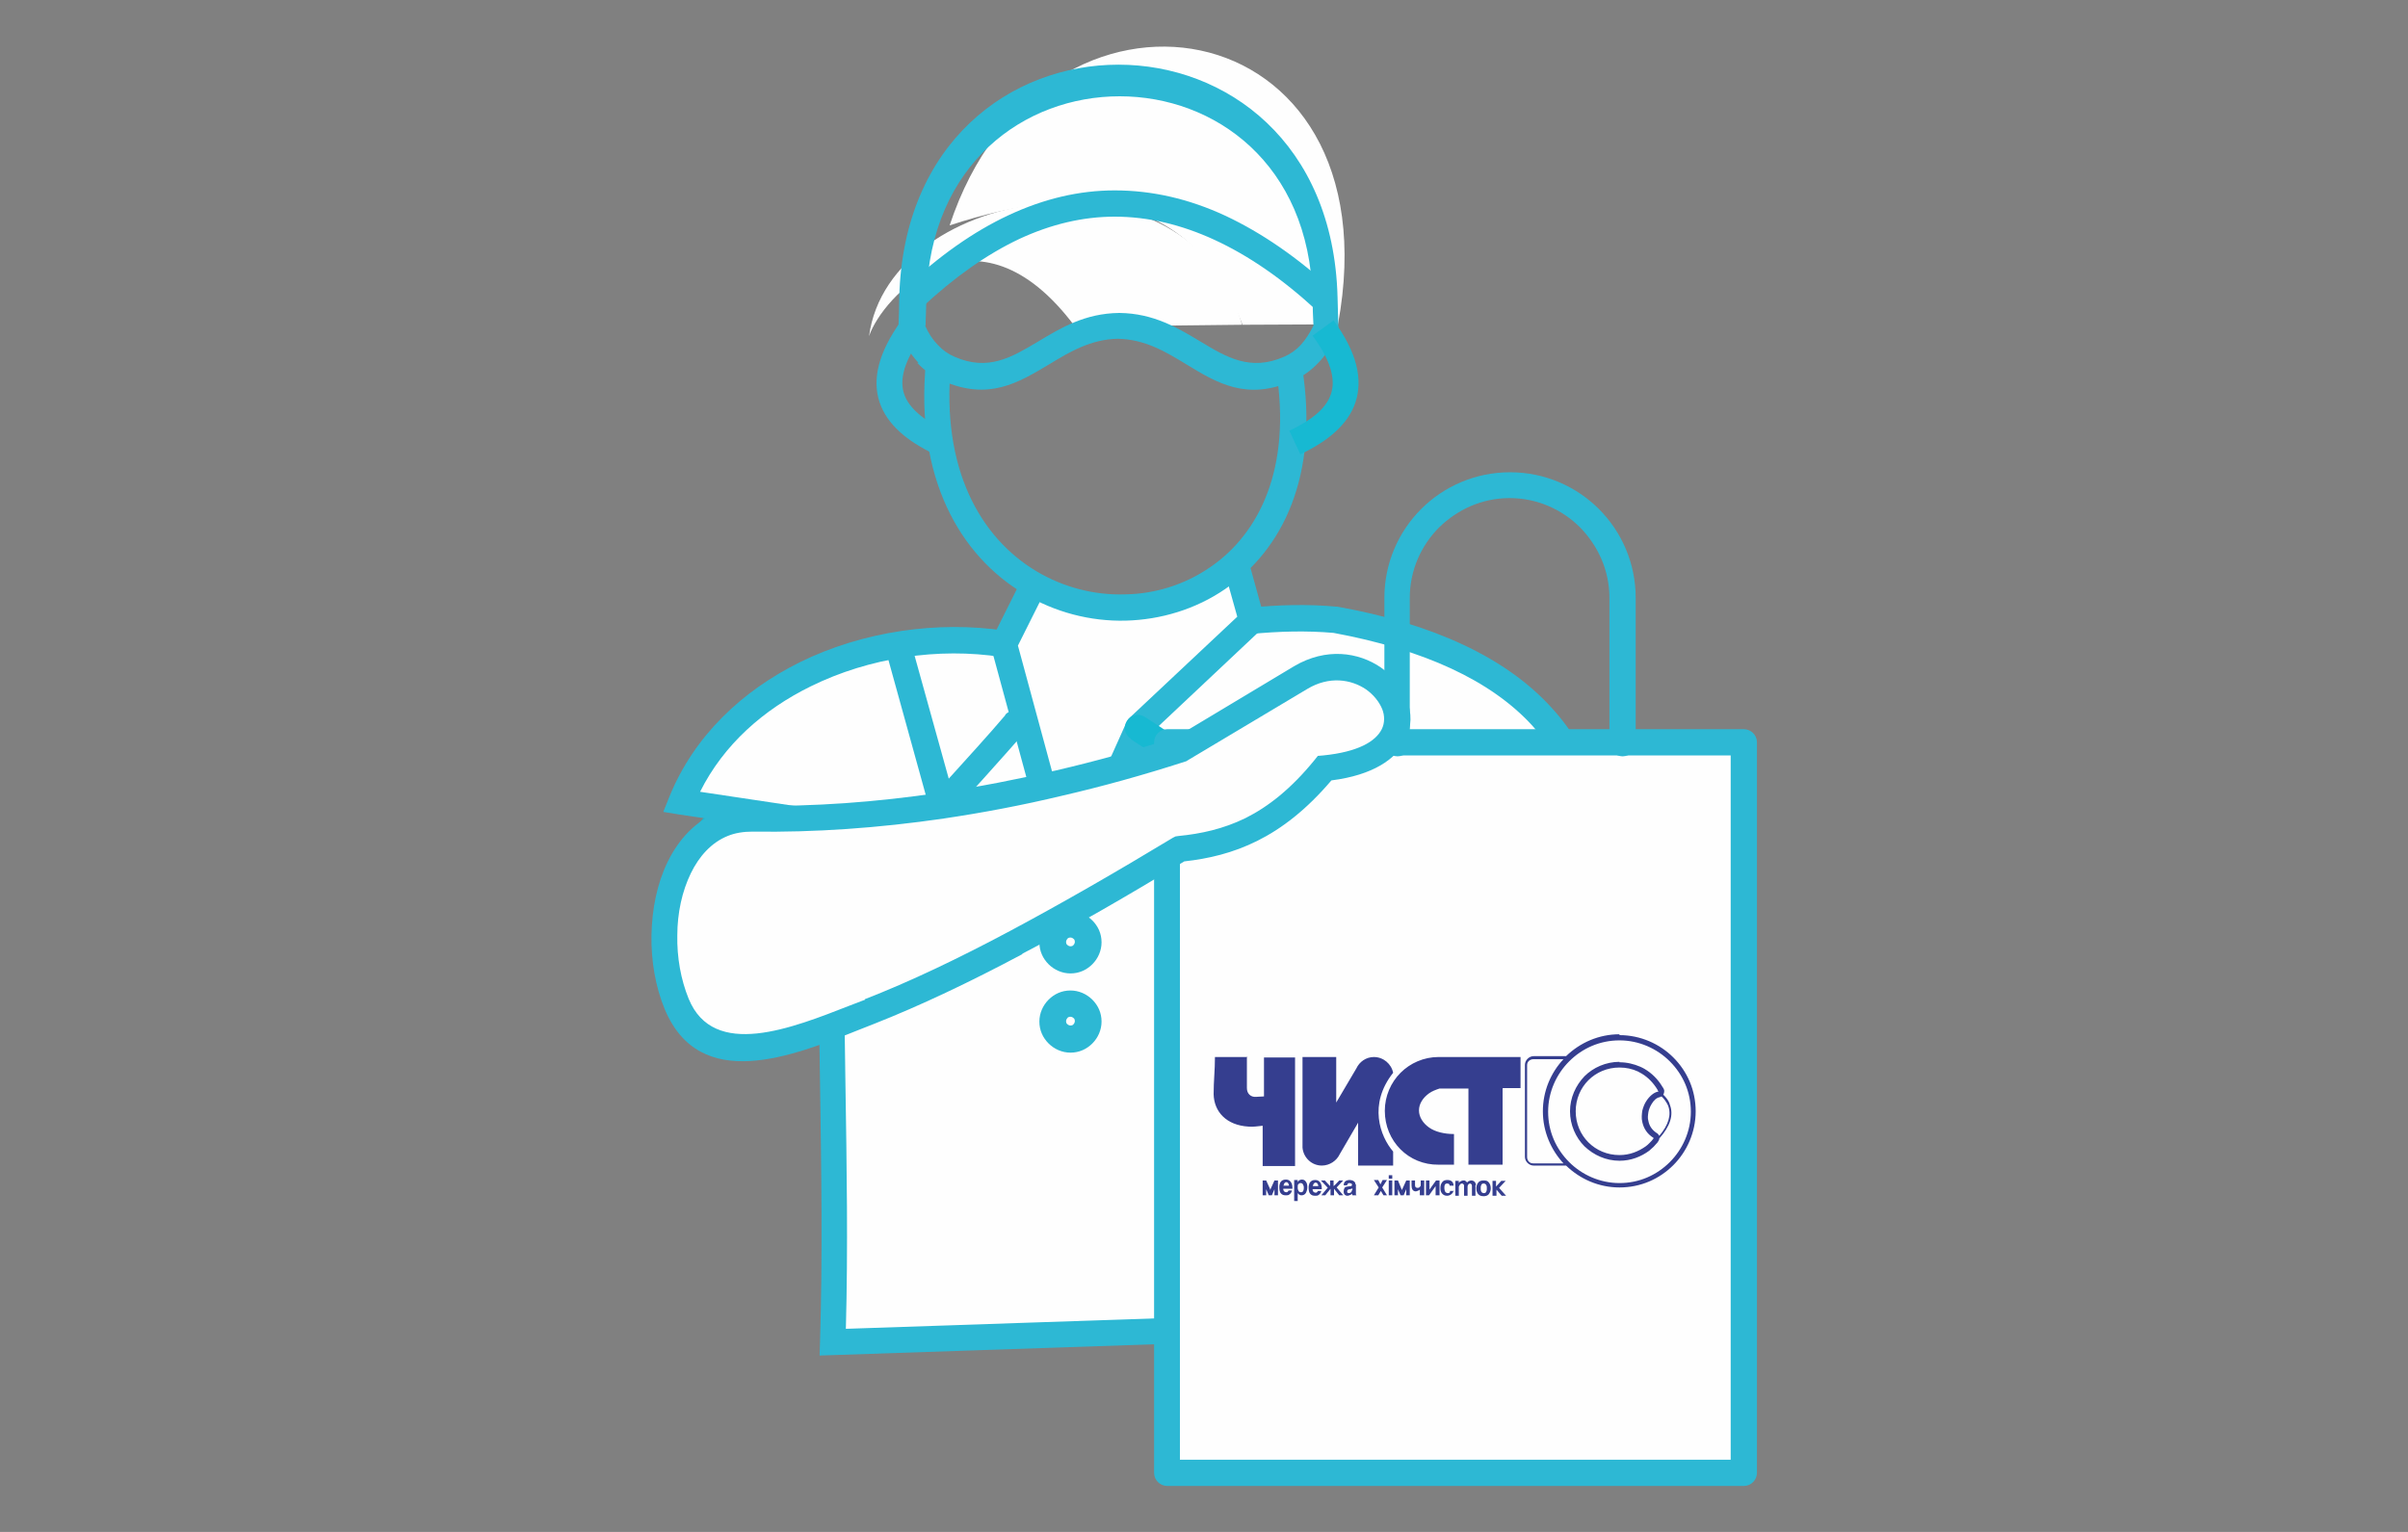
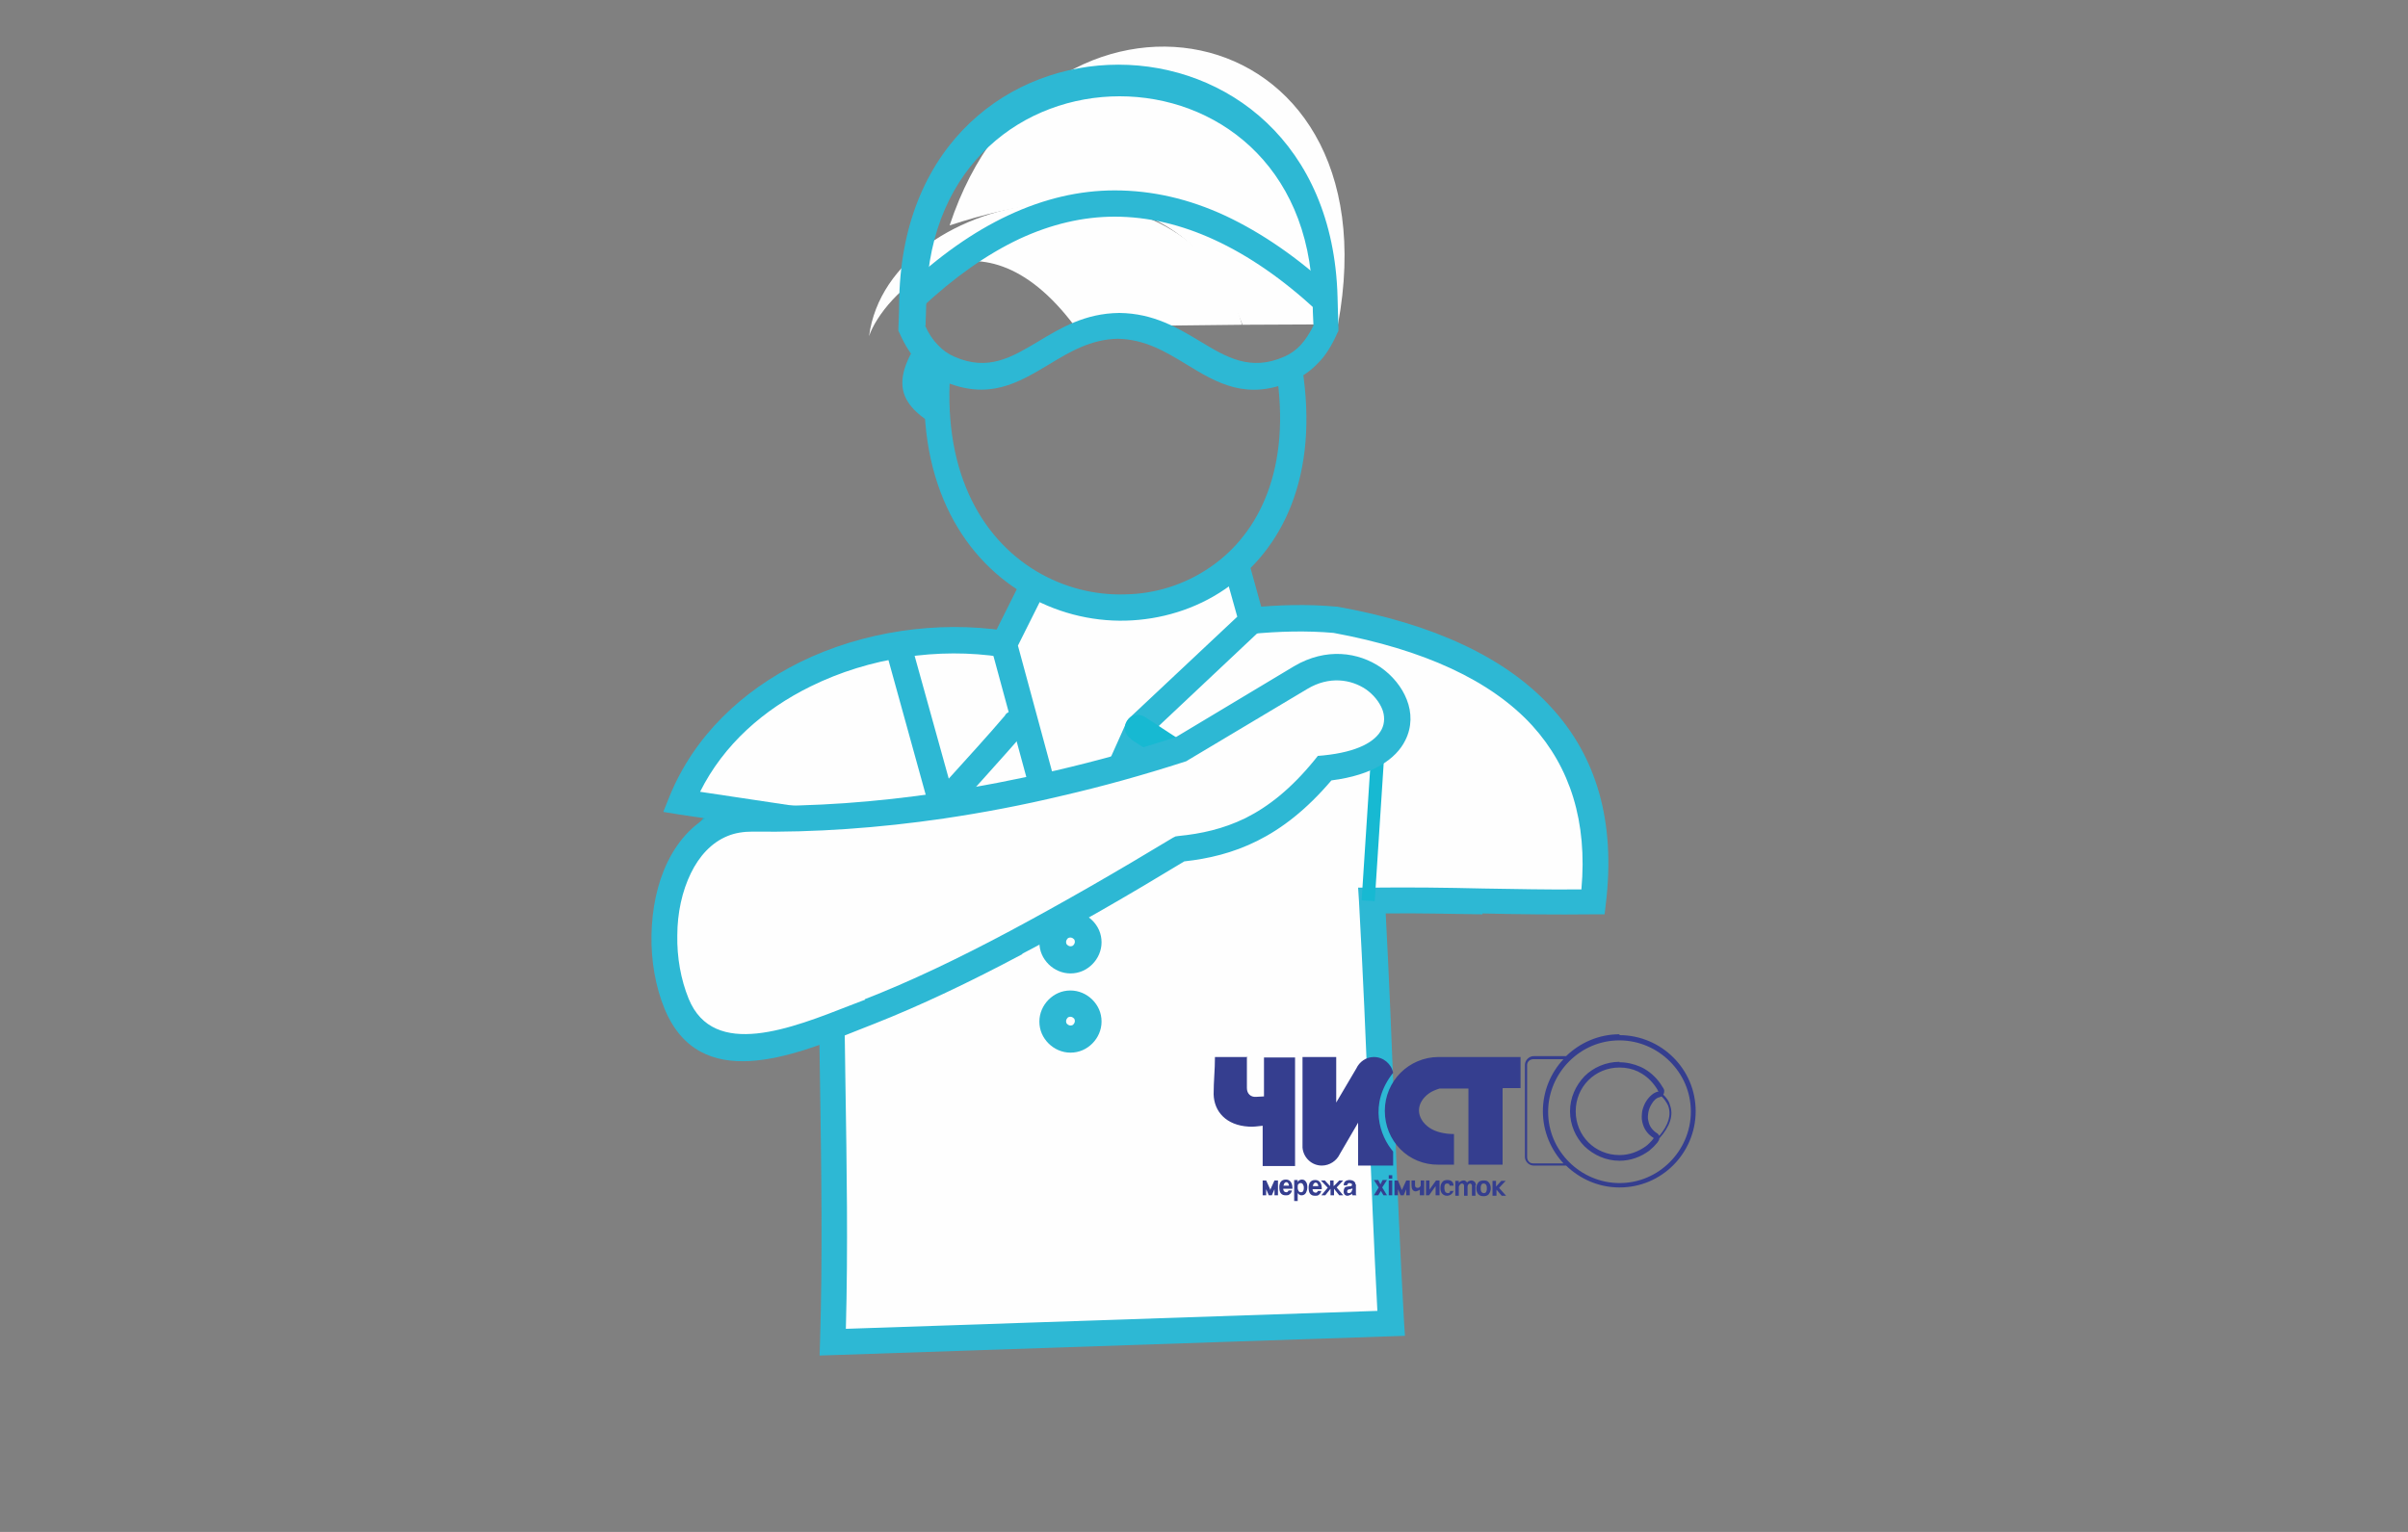
<svg xmlns="http://www.w3.org/2000/svg" xml:space="preserve" width="55mm" height="35mm" version="1.1" style="shape-rendering:geometricPrecision; text-rendering:geometricPrecision; image-rendering:optimizeQuality; fill-rule:evenodd; clip-rule:evenodd" viewBox="0 0 5500 3500">
  <rect x="0" y="0" width="5500" height="3500" fill="#808080" stroke="none" />
  <defs>
    <style type="text/css">
   
    .str0 {stroke:#17B9D2;stroke-width:30}
    .fil2 {fill:none}
    .fil4 {fill:#353E8F}
    .fil0 {fill:#FEFEFE}
    .fil3 {fill:#17B9D2;fill-rule:nonzero}
    .fil1 {fill:#2DB8D4;fill-rule:nonzero}
   
  </style>
  </defs>
  <g id="Слой_x0020_1">
    <g id="_1816938048">
      <g>
        <path class="fil0 str0" d="M1541 2014c31,-122 165,-228 221,-226 117,-37 149,-12 208,38 -131,48 -298,140 -429,188z" />
        <g>
          <path class="fil0" d="M3134 2058c171,-3 334,6 505,3 44,-357 -171,-569 -590,-644 -259,-23 -498,78 -757,55 -281,-43 -622,80 -736,360l346 52c-13,388 12,795 0,1183 465,-16 810,-28 1275,-43 -18,-322 -26,-644 -43,-966z" />
          <path class="fil1" d="M3134 2028c86,-1 170,0 253,2 75,1 149,3 225,2 14,-155 -26,-279 -112,-374 -95,-104 -249,-174 -454,-212 -126,-11 -249,8 -371,27 -126,20 -253,40 -386,28l-2 0c-143,-22 -301,1 -435,67 -108,53 -199,133 -253,241l307 46 26 4 -1 26c-6,194 -3,392 0,590 3,188 6,377 1,561l1214 -41c-8,-150 -14,-301 -20,-452 -6,-161 -13,-321 -22,-484l-2 -31 31 0zm252 61c-73,-1 -146,-3 -221,-2 8,150 14,302 20,454 6,160 13,320 22,481l2 30 -30 1 -1275 43 -32 1 1 -32c6,-194 3,-392 0,-590 -3,-190 -6,-380 -1,-566l-320 -48 -37 -6 14 -35c57,-140 167,-242 298,-307 144,-71 315,-95 469,-72 126,11 249,-8 371,-27 126,-20 253,-40 385,-28l0 0 2 0c219,39 385,116 489,230 104,113 147,262 125,447l-3 26 -26 0c-86,1 -170,0 -253,-2z" />
          <line class="fil2 str0" x1="3147" y1="1719" x2="3125" y2="2058" />
        </g>
        <path class="fil0" d="M1985 768c29,-88 244,-326 471,-21 127,-2 254,-4 381,-5 -116,-428 -806,-320 -852,26z" />
        <path class="fil0" d="M2169 515c211,-638 1022,-503 887,226 -73,0 -145,1 -218,1 -112,-292 -354,-331 -669,-227z" />
        <path class="fil0" d="M2357 1343l-65 129c49,182 99,364 148,545 53,-118 106,-237 159,-355 86,-81 173,-162 259,-244l-42 -151c-50,59 -183,120 -322,110 -51,-4 -99,-16 -138,-35z" />
        <path class="fil1" d="M2385 1355l-60 120 123 454 125 -279c2,-4 4,-7 7,-10l0 0 246 -231 -33 -118c26,-21 42,-43 44,-63l0 0 50 181c3,11 1,23 -8,31l-255 240 -155 347c-3,9 -10,16 -20,19 -16,4 -32,-5 -37,-21l-148 -545 0 0c-2,-7 -1,-14 2,-21l65 -130c16,10 34,19 53,26z" />
        <path class="fil2" d="M2599 1663l278 182c0,0 195,-297 198,-304" />
        <path class="fil3" d="M2583 1688c-14,-9 -18,-27 -9,-41 9,-14 27,-18 41,-9l254 166c46,-71 176,-269 181,-277 8,-14 26,-20 40,-12 14,8 20,26 12,40 -2,4 -184,283 -199,305l-1 2c-9,14 -27,18 -41,9l-278 -182z" />
        <path class="fil0" d="M2445 2111c22,0 40,18 40,40 0,22 -18,40 -40,40 -22,0 -40,-18 -40,-40 0,-22 18,-40 40,-40z" />
        <path class="fil1" d="M2445 2082c19,0 37,8 50,21 13,13 21,30 21,50 0,19 -8,37 -21,50 -13,13 -30,21 -50,21 -19,0 -37,-8 -50,-21 -13,-13 -21,-30 -21,-50 0,-19 8,-37 21,-50 13,-13 30,-21 50,-21zm7 63c-2,-2 -5,-3 -7,-3 -3,0 -6,1 -7,3 -2,2 -3,5 -3,7 0,3 1,6 3,7 2,2 5,3 7,3 3,0 6,-1 7,-3 2,-2 3,-5 3,-7 0,-3 -1,-6 -3,-7z" />
-         <path class="fil0" d="M2445 2293c22,0 40,18 40,40 0,22 -18,40 -40,40 -22,0 -40,-18 -40,-40 0,-22 18,-40 40,-40z" />
        <path class="fil1" d="M2445 2263c19,0 37,8 50,21 13,13 21,30 21,50 0,19 -8,37 -21,50 -13,13 -30,21 -50,21 -19,0 -37,-8 -50,-21 -13,-13 -21,-30 -21,-50 0,-19 8,-37 21,-50 13,-13 30,-21 50,-21zm7 63c-2,-2 -5,-3 -7,-3 -3,0 -6,1 -7,3 -2,2 -3,5 -3,7 0,3 1,6 3,7 2,2 5,3 7,3 3,0 6,-1 7,-3 2,-2 3,-5 3,-7 0,-3 -1,-6 -3,-7z" />
        <g>
-           <polygon class="fil0" points="2666,1695 3983,1695 3983,3364 2666,3364 " />
-           <path class="fil1" d="M2666 1666l1 0 1316 0c16,0 30,13 30,30l0 1 0 1668c0,16 -13,30 -30,30l-1 0 -1316 0c-16,0 -30,-13 -30,-30l0 -1 0 -1668c0,-16 13,-30 30,-30zm1287 60l-1258 0 0 1609 1258 0 0 -1609z" />
          <path class="fil4" d="M3286 2678l0 0m-436 -263l-75 0c0,31 -3,54 -3,85 1,40 29,71 80,74 11,1 21,-1 32,-2l0 92 74 0 0 -248 -71 0 0 89 -18 1c-12,1 -21,-7 -21,-20l0 -70zm332 217l0 31 -80 0 0 -98 -42 72c-7,15 -23,26 -41,26 -23,0 -42,-18 -44,-41l0 0 0 -207 77 0 0 104 46 -78c7,-15 22,-26 40,-26 22,0 40,16 44,36 -57,72 -30,145 0,180 0,0 0,0 0,0l0 0c0,0 0,0 0,0zm517 -205l0 0c17,0 33,4 47,10 4,2 7,3 10,5 17,10 31,24 41,41 3,4 5,8 4,12 0,2 -1,4 -2,6 3,3 6,6 8,9 3,4 6,9 7,14 9,23 1,49 -24,77 0,3 -2,6 -4,9l0 0 0 0c-3,3 -6,7 -9,10 -3,3 -7,6 -10,9 -19,14 -42,23 -68,23l0 0c-31,0 -59,-13 -80,-33 -20,-20 -33,-49 -33,-80l0 0 0 0c0,-31 13,-59 33,-80 20,-20 49,-33 80,-33l0 0zm96 78c-1,1 -3,1 -5,2 -6,1 -13,7 -18,16 -3,5 -6,12 -7,18 -1,7 -2,14 0,20 2,11 8,21 21,29 0,0 1,1 1,1 1,1 2,3 3,4 21,-25 28,-48 20,-69 -2,-4 -4,-8 -7,-12 -2,-3 -5,-6 -8,-9zm-7 -11c0,-1 -1,-2 -2,-3l0 -1c-9,-15 -21,-28 -36,-37 -3,-2 -6,-3 -9,-5 -13,-6 -27,-9 -42,-9l0 0 0 0c-28,0 -53,11 -71,29 -18,18 -29,43 -29,71l0 0 0 0c0,28 11,53 29,71 18,18 43,29 71,29l0 0c23,0 43,-8 60,-20 3,-2 6,-5 9,-8 3,-3 6,-6 8,-9l0 0 0 0 0 0c1,-1 1,-2 1,-2 0,0 0,0 0,0 -16,-10 -23,-23 -26,-37 -2,-8 -1,-17 0,-25 2,-8 5,-16 9,-22 7,-11 17,-20 27,-22l0 0zm-89 -129l0 0c48,0 92,20 123,51 32,32 51,75 51,123l0 0 0 0c0,48 -20,92 -51,123 -32,32 -75,51 -123,51l0 0 0 0c-47,0 -90,-19 -122,-50l-74 0 0 0c-5,0 -10,-2 -14,-6 -4,-4 -6,-9 -6,-14l0 0 0 -210c0,-5 2,-10 6,-14l0 0c4,-4 9,-6 14,-6l0 0 74 0c32,-31 75,-50 122,-50l0 0zm-127 294c-29,-31 -48,-73 -48,-120l0 0 0 0c0,-46 18,-88 47,-119l-69 0 0 0c-4,0 -8,2 -10,4 -3,3 -4,6 -4,10l0 210 0 0c0,4 2,8 4,10 3,3 6,4 10,4l0 0 69 0zm127 -282l0 0 0 0c-45,0 -85,18 -115,48 -29,29 -48,70 -48,115l0 0 0 0c0,45 18,85 48,115 29,29 70,48 115,48l0 0 0 0c45,0 85,-18 115,-48 29,-29 48,-70 48,-115l0 0 0 0c0,-45 -18,-85 -48,-115 -29,-29 -70,-48 -115,-48zm-329 331l0 24 -8 0 0 -21c0,-2 0,-4 -1,-5 -1,-1 -2,-2 -3,-2 -3,0 -6,3 -6,7l0 21 -8 0 0 -21c0,-2 0,-4 -1,-5 -1,-1 -2,-2 -4,-2 -3,0 -5,3 -7,7l0 21 -8 0 0 -34 8 0 0 5c1,-2 2,-3 4,-4 2,-1 4,-2 6,-2 2,0 4,0 5,1 1,1 3,2 4,4 1,-2 2,-3 3,-3 2,-1 4,-2 6,-2 3,0 6,1 8,3 2,2 3,5 3,8zm47 24l-8 0 0 -34 8 0 0 13 12 -13 10 0 -15 16 16 18 -10 0 -12 -14 0 14zm-28 1c-5,0 -9,-1 -12,-4 -3,-3 -5,-8 -5,-14 0,-6 2,-10 5,-14 3,-3 7,-4 12,-4 5,0 9,1 11,4 3,3 5,8 5,14 0,6 -2,10 -5,14 -3,3 -7,4 -11,4zm0 -29c-3,0 -5,1 -6,4 -1,2 -1,4 -1,7 0,3 0,5 1,7 1,2 3,4 6,4 3,0 5,-1 6,-4 1,-2 1,-4 1,-7 0,-3 0,-5 -1,-7 -1,-2 -3,-4 -6,-4zm-69 16c-1,7 -8,12 -15,12 -5,0 -9,-2 -12,-6 -2,-3 -3,-7 -3,-11 0,-6 1,-10 4,-14 3,-4 7,-5 12,-5 8,0 14,4 14,13l-9 0c0,-3 -1,-5 -6,-5 -2,0 -4,1 -5,3 -1,2 -1,4 -1,7 0,4 1,7 2,9 1,2 3,2 5,3 3,0 6,0 6,-5l9 0zm-33 11l-8 0 0 -21 -15 21 -7 0 0 -34 8 0 0 21 15 -21 8 0 0 34zm-36 0l-8 0 0 -13c-1,1 -3,2 -3,2 -3,1 -5,2 -6,2 -8,0 -10,-7 -10,-14l0 -11 8 0 0 11c0,4 2,6 6,6 4,0 5,-2 7,-5l0 -12 8 0 0 34zm-49 -12l0 0 0 0 -9 -22 -8 0 0 34 8 0 0 -14 0 0 6 14 4 0 3 0 6 -14 0 0 0 14 8 0 0 -34 -8 0 -10 22zm-30 -22l8 0 0 34 -8 0 0 -34zm8 -4l-8 0 0 -8 8 0 0 8zm-10 38l-10 0 -6 -10 -6 10 -10 0 11 -18 -11 -17 10 0 5 10 5 -10 10 0 -11 17 11 18zm-137 -18l-15 18 9 0c4,-5 8,-10 12,-15l0 15 8 0 0 -15c4,5 8,10 12,15l9 0 -15 -18 15 -16 -9 0c-4,4 -8,9 -13,13l0 -13 -8 0 0 13c-4,-4 -8,-9 -12,-13l-9 0 15 16zm-131 6l0 0 0 0 -10 -22 -8 0 0 34 8 0 0 -14 0 0 6 14 4 0 3 0 6 -14 0 0 0 14 8 0 0 -34 -8 0 -10 22zm195 -13l0 19c0,2 0,3 0,4 0,1 1,1 1,1l0 1 -9 0c0,-1 -1,-3 -1,-4 -1,2 -3,3 -4,3 -2,1 -4,2 -6,2 -3,0 -5,-1 -6,-2 -2,-2 -3,-4 -3,-8 0,-3 1,-6 2,-8 2,-2 4,-3 7,-3l7 -1c1,0 2,0 2,-1 1,0 1,-1 1,-2 0,-2 -1,-3 -2,-3 -1,0 -2,-1 -4,-1 -2,0 -3,1 -4,2 -1,1 -1,2 -1,3l-8 0c0,-5 2,-8 5,-10 2,-1 5,-2 9,-2 3,0 6,1 8,2 3,2 5,4 5,8zm-8 13l0 -4c0,0 -1,1 -2,1 -1,0 -2,1 -4,1 -2,0 -3,1 -4,1 -1,1 -2,2 -2,4 0,1 0,3 1,3 1,1 2,1 3,1 2,0 4,-1 5,-2 1,-1 2,-3 2,-5zm-79 2l8 0c-1,4 -3,7 -6,9 -2,2 -5,2 -8,2 -5,0 -8,-1 -11,-4 -3,-3 -4,-8 -4,-15 0,-4 1,-7 2,-10 3,-5 7,-7 13,-7 4,0 7,1 10,4 3,3 5,8 5,15l0 2 -21 0c0,3 1,5 2,6 1,1 3,2 5,2 1,0 2,0 3,-1 1,-1 2,-2 2,-3zm-12 -11l13 0c0,-3 -1,-4 -2,-6 -1,-1 -2,-2 -4,-2 -2,0 -3,1 -4,2 -1,1 -2,3 -2,5zm-34 4c0,3 1,5 2,7 1,2 3,3 6,3 2,0 4,-1 5,-4 1,-2 1,-4 1,-7 0,-3 -1,-5 -2,-7 -1,-2 -3,-3 -5,-3 -3,0 -4,1 -6,3 -1,2 -1,4 -1,8zm0 -18l0 5c1,-2 2,-3 3,-4 2,-1 4,-2 6,-2 4,0 7,1 9,4 3,3 4,8 4,13 0,5 -1,9 -3,13 -2,4 -6,6 -10,6 -3,0 -5,-1 -6,-2 -1,-1 -2,-2 -3,-3l0 18 -8 0 0 -48 8 0zm-21 24l8 0c-1,4 -3,7 -6,9 -2,2 -5,2 -8,2 -5,0 -8,-1 -11,-4 -3,-3 -4,-8 -4,-15 0,-4 1,-7 2,-10 3,-5 7,-7 13,-7 4,0 7,1 10,4 3,3 5,8 5,15l0 2 -21 0c0,3 1,5 2,6 1,1 3,2 5,2 1,0 2,0 3,-1 1,-1 2,-2 2,-3zm-12 -11l13 0c0,-3 -1,-4 -2,-6 -1,-1 -2,-2 -4,-2 -2,0 -3,1 -4,2 -1,1 -2,3 -2,5zm501 -222l0 174 -78 0 0 -174 -66 0c-9,3 -17,6 -24,11 -14,10 -23,24 -23,39l0 0c0,15 9,29 23,39 14,10 35,15 57,15l0 70 -35 0c-69,1 -123,-54 -123,-123l0 0 0 0c0,-34 14,-65 36,-87 22,-22 53,-36 87,-36l0 0 187 0 0 71 -40 0z" />
        </g>
        <path class="fil0" d="M1986 2311c207,-81 451,-215 709,-371 108,-10 218,-47 330,-184 310,-31 124,-314 -55,-207 -91,54 -182,109 -273,163 -189,61 -371,103 -547,129 -149,22 -293,32 -432,30 -187,-2 -243,255 -174,423 74,180 295,74 441,18z" />
        <path class="fil1" d="M1975 2283c103,-40 214,-93 332,-156 118,-63 243,-135 372,-213l6 -3 7 -1c51,-5 102,-16 153,-41 52,-26 104,-67 157,-132l8 -10 12 -1c80,-8 120,-32 134,-60l0 0c7,-14 7,-31 1,-46 -7,-17 -20,-33 -37,-45l0 0c-34,-23 -84,-31 -134,-1l-273 163 -3 2 -3 1c-96,31 -190,57 -281,78 -92,22 -182,39 -270,52 -75,11 -149,19 -222,24 -72,5 -144,7 -215,6 -21,0 -40,3 -57,10l0 0c-37,15 -65,46 -84,85 -20,41 -31,91 -31,142 -1,50 8,101 26,145 57,139 236,67 369,15l0 0 34 -13zm360 -103c-120,64 -234,118 -338,159 -13,5 -23,9 -33,13l0 0c-155,62 -366,146 -446,-47 -21,-51 -31,-110 -30,-168 1,-60 13,-119 37,-168 25,-51 63,-93 114,-113l0 0c24,-10 51,-15 81,-15 68,1 138,-1 210,-6 71,-5 144,-13 217,-24 87,-13 175,-30 266,-51 90,-21 181,-46 273,-76l270 -162c73,-43 147,-32 198,3l0 0c27,19 48,45 59,73 12,30 12,63 -3,93l0 0c-21,43 -74,80 -169,92 -57,67 -113,110 -169,138 -56,28 -112,41 -167,47 -127,77 -251,149 -370,211z" />
-         <path class="fil1" d="M3222 1698c0,16 -13,30 -30,30 -16,0 -30,-13 -30,-30l0 -332c0,-79 32,-151 84,-203 52,-52 124,-84 203,-84 79,0 151,32 203,84 52,52 84,124 84,203l0 332c0,16 -13,30 -30,30 -16,0 -30,-13 -30,-30l0 -332c0,-63 -26,-119 -67,-161 -41,-41 -98,-67 -161,-67 -63,0 -119,26 -161,67 -41,41 -67,98 -67,161l0 332z" />
        <path class="fil2" d="M2318 1654c-46,55 -167,187 -167,187l-99 -358" />
        <path class="fil1" d="M2295 1634c11,-13 29,-14 42,-4 13,11 14,29 4,42 -32,38 -167,187 -167,187 -11,12 -30,13 -42,2 -4,-4 -7,-9 -9,-14l0 0 -99 -358c-4,-16 5,-32 21,-37 16,-4 32,5 37,21l85 306c36,-40 92,-101 130,-146z" />
      </g>
      <path class="fil1" d="M2113 744c8,18 18,33 29,44 11,12 24,21 38,27 77,34 131,1 190,-34 53,-32 108,-65 186,-66l1 0c78,1 133,34 186,66 58,35 113,68 190,34 14,-6 27,-15 38,-27 11,-12 20,-26 29,-44 -1,-20 -2,-42 -2,-65 -16,-612 -865,-612 -882,0 -1,23 -1,45 -2,65zm-15 85c-17,-18 -31,-40 -43,-67l-3 -6 0 -7c1,-24 2,-47 2,-71 19,-707 982,-707 1001,0 1,24 1,48 2,71l0 7 -3 6c-12,27 -26,50 -43,67 -17,18 -37,32 -58,41 -105,46 -172,6 -244,-38 -46,-28 -94,-57 -156,-58 -61,1 -110,30 -156,58 -72,43 -139,84 -244,38 -21,-9 -41,-23 -58,-41z" />
      <path class="fil1" d="M2065 660c79,-75 159,-131 238,-168 81,-38 162,-57 243,-57 85,0 169,19 253,58 83,39 166,96 248,172l-40 44c-78,-72 -155,-125 -233,-161 -76,-35 -152,-53 -228,-53 -72,0 -145,17 -218,51 -74,35 -148,87 -223,157l-41 -43z" />
      <path class="fil1" d="M2172 831c-23,241 68,398 195,474 62,37 132,55 202,53 69,-1 137,-22 195,-62 113,-77 186,-227 151,-449l59 -9c40,249 -45,419 -176,508 -67,46 -147,70 -227,72 -80,2 -162,-19 -233,-62 -144,-86 -249,-263 -223,-530l59 6z" />
-       <path class="fil1" d="M2107 767c-42,57 -53,100 -42,133 11,33 46,61 95,84l-25 54c-63,-30 -109,-68 -126,-119 -17,-51 -4,-112 50,-187l48 35z" />
-       <path class="fil3" d="M3046 732c54,74 67,135 50,187 -17,51 -63,89 -126,119l-25 -54c49,-23 84,-50 95,-84 11,-33 0,-76 -42,-133l48 -35z" />
+       <path class="fil1" d="M2107 767c-42,57 -53,100 -42,133 11,33 46,61 95,84l-25 54l48 35z" />
    </g>
  </g>
</svg>